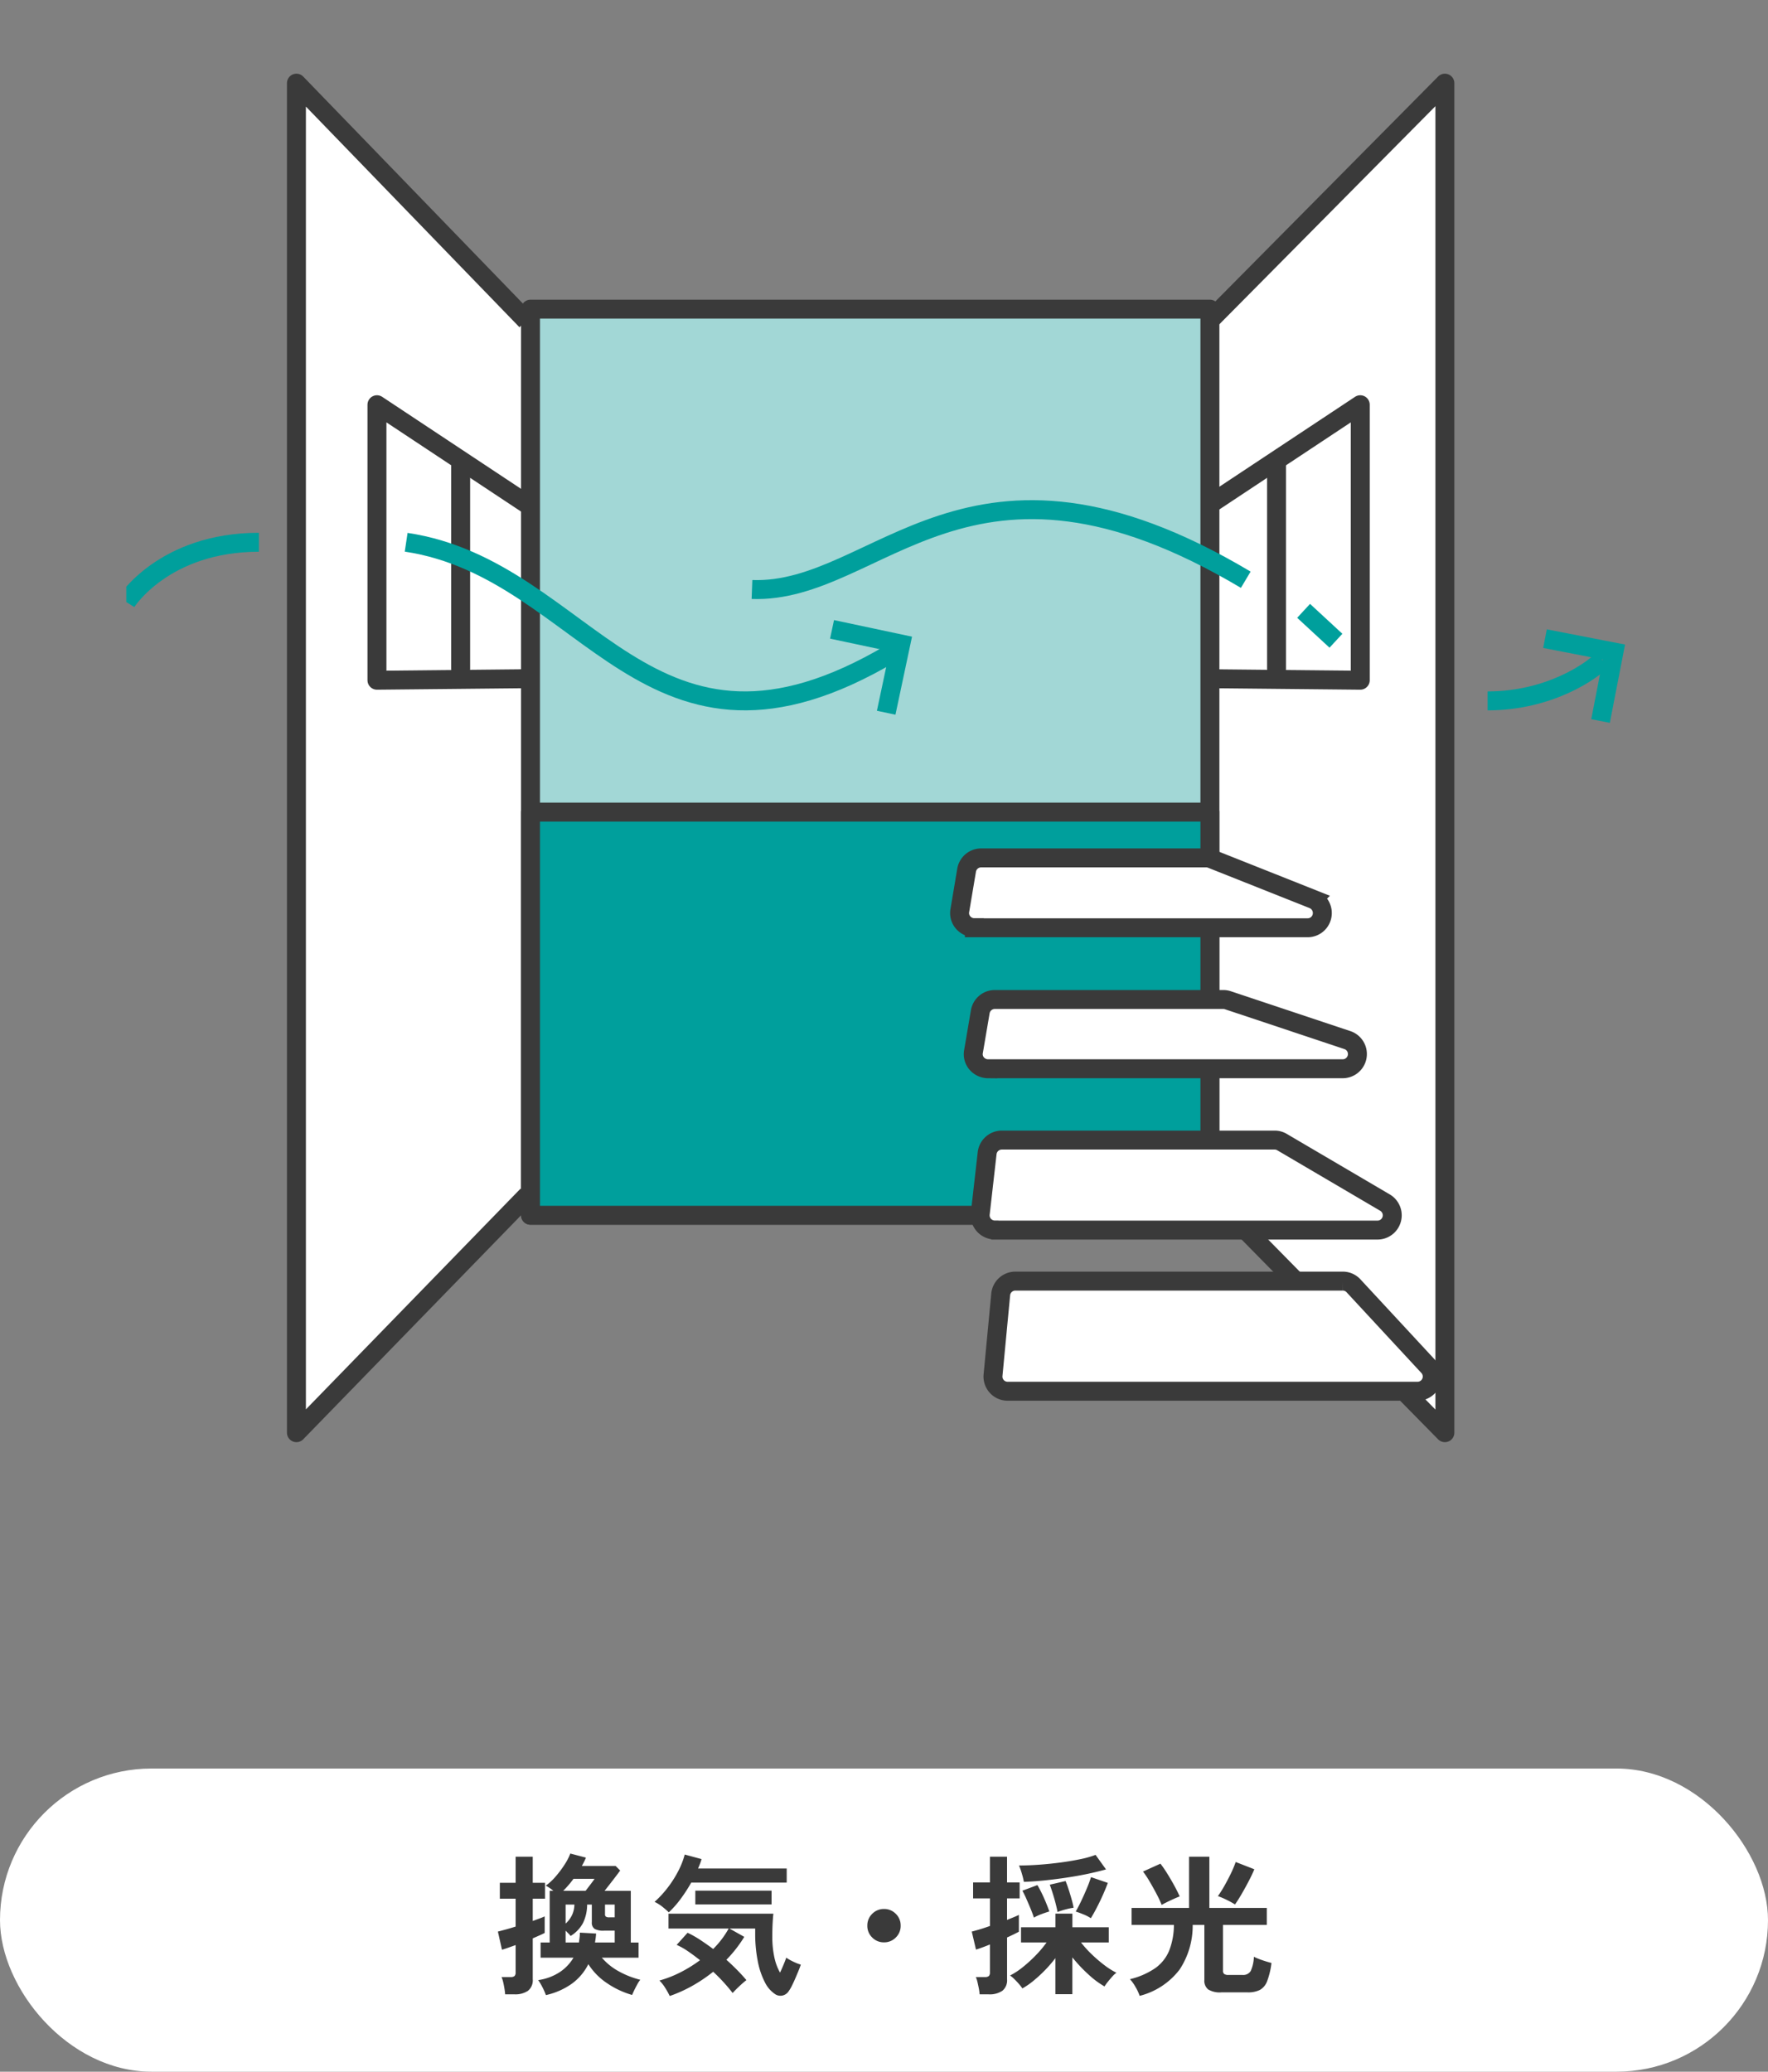
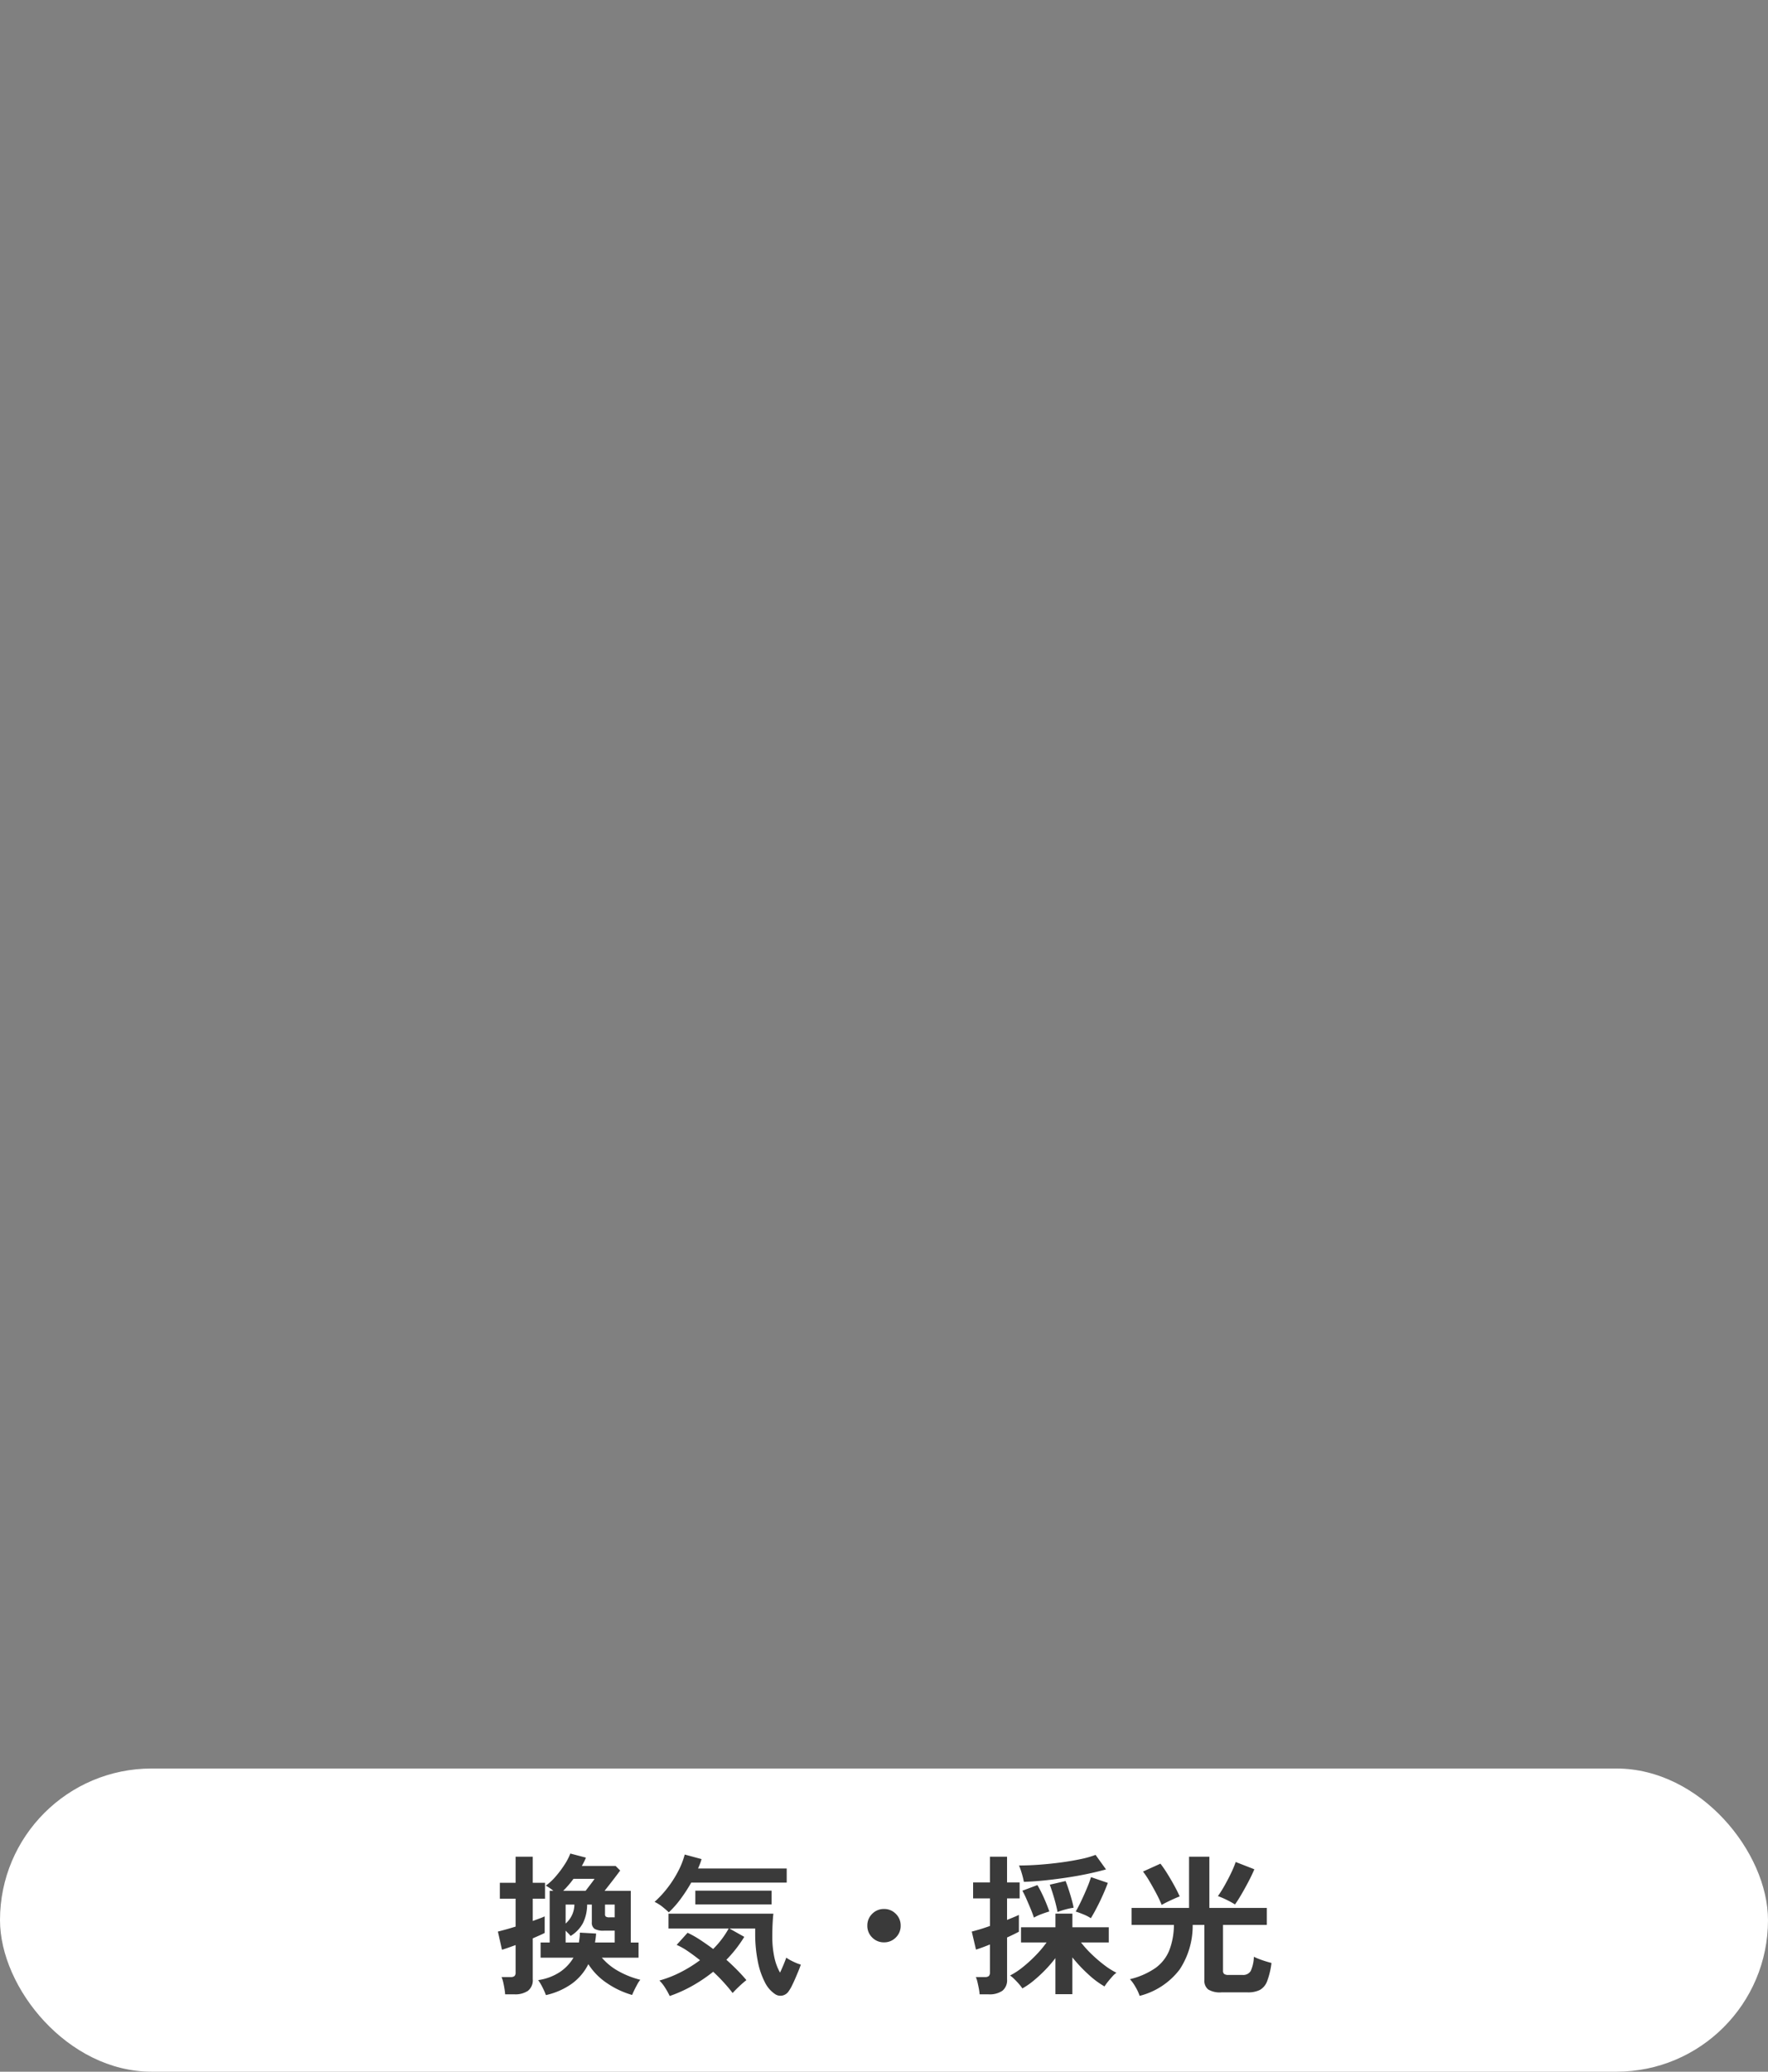
<svg xmlns="http://www.w3.org/2000/svg" width="280" height="328" viewBox="0 0 280 328">
  <rect x="0" y="0" width="280" height="328" fill="#808080" stroke="none" />
  <defs>
    <clipPath id="clip-path">
-       <rect id="Rectangle_6680" data-name="Rectangle 6680" width="240" height="240" transform="translate(989 10229)" fill="#f5f5f5" />
-     </clipPath>
+       </clipPath>
  </defs>
  <g id="Group_12431" data-name="Group 12431" transform="translate(-483 -15433)">
    <g id="Group_12320" data-name="Group 12320" transform="translate(-125 9758)">
      <rect id="Rectangle_6525" data-name="Rectangle 6525" width="280" height="48" rx="24" transform="translate(608 5955)" fill="#fff" />
      <path id="Path_20623" data-name="Path 20623" d="M-53.544,1.872A11.018,11.018,0,0,0-54.1.612,8.041,8.041,0,0,0-54.768-.5a8.389,8.389,0,0,0,3.444-1.284,7.052,7.052,0,0,0,2.148-2.268h-5.208v-2.4h1.44V-14.64h.576a6.643,6.643,0,0,0-1.2-.816,8.473,8.473,0,0,0,1.56-1.44A16.227,16.227,0,0,0-50.58-18.8a8.876,8.876,0,0,0,.9-1.74l2.472.648q-.12.312-.288.648t-.36.672H-42.5l.72.72q-.6.816-1.224,1.62t-1.248,1.6H-40.1v8.184h1.224v2.4h-5.808a9.552,9.552,0,0,0,2.664,2.148A13.891,13.891,0,0,0-38.592-.552a3.837,3.837,0,0,0-.468.7q-.252.456-.48.924t-.348.78A13.739,13.739,0,0,1-43.86-.012a10.207,10.207,0,0,1-2.964-3.012A8.536,8.536,0,0,1-49.392.036,11.265,11.265,0,0,1-53.544,1.872ZM-60,1.752q-.024-.384-.108-.9t-.2-1.02a4.453,4.453,0,0,0-.264-.816h1.416a.927.927,0,0,0,.648-.168.8.8,0,0,0,.168-.576v-4.32l-1.248.444q-.576.2-.912.3l-.648-2.88q.48-.12,1.224-.324t1.584-.468v-4.416h-2.5v-2.52h2.5V-20.04h2.712v4.128h1.944v2.52h-1.944v3.528q.6-.216,1.092-.4t.8-.324v2.616q-.312.168-.8.384l-1.092.48v6.48a2.128,2.128,0,0,1-.744,1.812,3.576,3.576,0,0,1-2.184.564Zm9.576-8.208h2.112q.048-.384.1-.78a6.478,6.478,0,0,0,.048-.78l2.568.144q-.024.384-.072.732t-.1.684h3.12V-8.328h-1.68a2.88,2.88,0,0,1-1.512-.288,1.177,1.177,0,0,1-.432-1.056v-2.784h-.744a6.7,6.7,0,0,1-.66,2.928,5.446,5.446,0,0,1-1.956,2.04,3.178,3.178,0,0,0-.336-.384l-.456-.456Zm-.384-8.184h3.552q.456-.6.852-1.116t.564-.78h-3.336q-.384.528-.8,1.008T-50.808-14.64Zm7.32,4.2h.84v-2.016h-1.536v1.536a.436.436,0,0,0,.144.372A.986.986,0,0,0-43.488-10.44Zm-6.936.984a4.02,4.02,0,0,0,1.392-3h-1.392ZM-33.936,2.016A11.31,11.31,0,0,0-34.62.78a6.084,6.084,0,0,0-.948-1.212A17.966,17.966,0,0,0-32.2-1.752a21.37,21.37,0,0,0,3.06-1.9q-.96-.768-1.908-1.416a10.637,10.637,0,0,0-1.788-1.008l1.728-1.92a15.51,15.51,0,0,1,2,1.128q1.02.672,2.052,1.44A14.273,14.273,0,0,0-24.6-8.664h-9.528v-2.352H-17.52q-.072.624-.12,1.548t-.048,2a15.436,15.436,0,0,0,.324,3.36,8.477,8.477,0,0,0,.9,2.424q.336-.72.612-1.392t.372-.984a4.68,4.68,0,0,0,.612.384q.4.216.864.42a5.96,5.96,0,0,0,.828.3q-.12.384-.36.972t-.516,1.224q-.276.636-.54,1.164a5.507,5.507,0,0,1-.48.816,1.585,1.585,0,0,1-1,.72,1.519,1.519,0,0,1-1.092-.168A4.762,4.762,0,0,1-18.876-.18,12.34,12.34,0,0,1-20-3.54,22.251,22.251,0,0,1-20.4-7.9v-.768h-4.08l2.352,1.32A20.416,20.416,0,0,1-24.96-3.72q.912.816,1.716,1.632T-21.792-.5q-.552.432-1.152,1t-1.032,1.044Q-24.5.84-25.3-.048t-1.752-1.776A24.489,24.489,0,0,1-30.36.408,21.522,21.522,0,0,1-33.936,2.016Zm-.144-13.248q-.456-.432-1.008-.876a6.468,6.468,0,0,0-1.248-.78,16.318,16.318,0,0,0,2.04-2.2,17.31,17.31,0,0,0,1.68-2.616,12.7,12.7,0,0,0,1.056-2.676l2.664.72a7.09,7.09,0,0,1-.24.732q-.144.372-.312.756h14.04v2.232h-15.12a24.868,24.868,0,0,1-1.656,2.556A15.309,15.309,0,0,1-34.08-11.232Zm4.2-1.248v-2.184h12.072v2.184ZM0-6.48a2.547,2.547,0,0,1-1.872-.768A2.547,2.547,0,0,1-2.64-9.12a2.547,2.547,0,0,1,.768-1.872A2.547,2.547,0,0,1,0-11.76a2.547,2.547,0,0,1,1.872.768A2.547,2.547,0,0,1,2.64-9.12a2.547,2.547,0,0,1-.768,1.872A2.547,2.547,0,0,1,0-6.48ZM27.144,1.728V-3.984A20.174,20.174,0,0,1,25.5-2.076,22,22,0,0,1,23.676-.4,11.459,11.459,0,0,1,21.912.816a6.314,6.314,0,0,0-.576-.744Q20.976-.336,20.6-.7a4.282,4.282,0,0,0-.636-.528,11.7,11.7,0,0,0,2.04-1.344,21.893,21.893,0,0,0,2.076-1.9,16.676,16.676,0,0,0,1.668-1.992H21.7v-2.4h5.448v-2.16h2.688v2.16h5.76v2.4H31.2a17.034,17.034,0,0,0,1.692,1.872,22.112,22.112,0,0,0,2,1.716,11.83,11.83,0,0,0,1.92,1.212,3.33,3.33,0,0,0-.624.564q-.36.4-.708.828A9.1,9.1,0,0,0,34.92.5a13.824,13.824,0,0,1-2.568-1.92A23.353,23.353,0,0,1,29.832-4.1V1.728Zm-12,.024a7.605,7.605,0,0,0-.12-.9q-.1-.516-.216-1.02a4.452,4.452,0,0,0-.264-.816H15.96a.927.927,0,0,0,.648-.168.8.8,0,0,0,.168-.576V-6.144q-.7.288-1.284.5t-.924.312L13.9-8.184q.48-.12,1.248-.348t1.632-.54V-13.44H14.112v-2.52h2.664v-4.08h2.712v4.08H21.48v2.52H19.488v3.408q.6-.24,1.092-.444t.78-.348V-8.16q-.312.168-.8.408t-1.068.5V-.624a2.128,2.128,0,0,1-.744,1.812,3.576,3.576,0,0,1-2.184.564Zm7.008-17.808a11.957,11.957,0,0,0-.324-1.32,11.9,11.9,0,0,0-.444-1.272q1.56,0,3.3-.132t3.42-.36q1.68-.228,3.084-.528a14.949,14.949,0,0,0,2.316-.66l1.656,2.3q-1.272.36-2.88.7t-3.36.6q-1.752.264-3.492.444T22.152-16.056ZM32.76-10.3a6.48,6.48,0,0,0-1.188-.612q-.732-.3-1.212-.444.384-.648.864-1.656t.912-2.04a18.323,18.323,0,0,0,.648-1.752l2.664.912q-.288.792-.744,1.824t-.972,2.028Q33.216-11.04,32.76-10.3Zm-9.024-.1q-.168-.552-.5-1.356t-.684-1.6a14.142,14.142,0,0,0-.636-1.3l2.376-.888q.336.552.708,1.32t.684,1.536q.312.768.5,1.32-.5.144-1.248.42A8,8,0,0,0,23.736-10.392Zm3.744-.888q-.1-.576-.312-1.392t-.468-1.62q-.252-.8-.444-1.308l2.5-.576q.24.576.492,1.356t.468,1.548q.216.768.312,1.32a11,11,0,0,0-1.3.276A11.21,11.21,0,0,0,27.48-11.28ZM40.488,1.992A7.4,7.4,0,0,0,39.84.6a6.657,6.657,0,0,0-.888-1.248A11.973,11.973,0,0,0,43-2.424,6.4,6.4,0,0,0,45.18-5.208a11.3,11.3,0,0,0,.732-4.032h-6.7v-2.688h9.1V-20.04h3.216v8.112h9.1V-9.24H53.688v7.248a.651.651,0,0,0,.18.516,1.136,1.136,0,0,0,.708.156H56.76a1.392,1.392,0,0,0,1.32-.624,6.009,6.009,0,0,0,.5-2.256,7.09,7.09,0,0,0,.816.36q.5.192,1.044.36t.924.264a12.282,12.282,0,0,1-.684,2.88,2.623,2.623,0,0,1-1.152,1.392A4.167,4.167,0,0,1,57.6,1.44H53.424A3.572,3.572,0,0,1,51.348.984a1.763,1.763,0,0,1-.612-1.512V-9.24H48.888a12.591,12.591,0,0,1-2.064,7.056A11.489,11.489,0,0,1,40.488,1.992Zm15.1-14.472a13.942,13.942,0,0,0-1.308-.72,12.462,12.462,0,0,0-1.4-.6,16.79,16.79,0,0,0,1-1.572q.54-.948,1.044-1.98A17.742,17.742,0,0,0,55.7-19.2l2.952,1.152q-.36.864-.912,1.92t-1.128,2.04Q56.04-13.1,55.584-12.48Zm-11.616.072a15.846,15.846,0,0,0-.78-1.68q-.516-.984-1.092-1.968a15.186,15.186,0,0,0-1.08-1.632l2.76-1.248a17.43,17.43,0,0,1,1.044,1.512q.588.936,1.128,1.92t.876,1.752q-.624.24-1.464.636T43.968-12.408Z" transform="translate(748 5989)" fill="#3a3a3a" />
    </g>
    <g id="Mask_Group_22" data-name="Mask Group 22" transform="translate(-486 5204)" clip-path="url(#clip-path)">
      <g id="Group_12333" data-name="Group 12333" transform="translate(370.587 -217.395)">
        <path id="Path_20481" data-name="Path 20481" d="M193.854,40.677l37.257-37.6V216.74l-36.992-37.6" transform="translate(596.129 10456.486)" fill="#fff" stroke="#3a3a3a" stroke-linejoin="round" stroke-width="3" />
        <path id="Path_20531" data-name="Path 20531" d="M5.2,9.782l23.7-15.7V37.7l-23.82-.239" transform="translate(784.939 10516.391)" fill="#fff" stroke="#3a3a3a" stroke-linejoin="round" stroke-width="3" />
        <line id="Line_600" data-name="Line 600" y2="32.729" transform="translate(800.58 10519.546)" fill="none" stroke="#3a3a3a" stroke-linecap="round" stroke-width="3" />
        <path id="Path_20480" data-name="Path 20480" d="M39.479,40.677l-36.4-37.6V216.74l36.572-37.6" transform="translate(642.28 10456.486)" fill="#fff" stroke="#3a3a3a" stroke-linejoin="round" stroke-width="3" />
        <path id="Path_20529" data-name="Path 20529" d="M28.778,9.782l-23.7-15.7V37.7l23.82-.239" transform="translate(653.033 10516.391)" fill="#fff" stroke="#3a3a3a" stroke-linejoin="round" stroke-width="3" />
        <line id="Line_599" data-name="Line 599" y2="32.729" transform="translate(671.367 10519.546)" fill="none" stroke="#3a3a3a" stroke-linecap="round" stroke-width="3" />
        <rect id="Rectangle_6607" data-name="Rectangle 6607" width="107.601" height="143.457" transform="translate(682.428 10495.343)" fill="#a2d7d6" stroke="#3a3a3a" stroke-linejoin="round" stroke-width="3" />
        <rect id="Rectangle_6726" data-name="Rectangle 6726" width="107.601" height="63.826" transform="translate(682.428 10574.974)" fill="#009f9c" stroke="#3a3a3a" stroke-linejoin="round" stroke-width="3" />
        <path id="Path_20482" data-name="Path 20482" d="M166.777,155.317h0Z" transform="translate(634.561 10419.657)" fill="#fff" stroke="#3a3a3a" stroke-linejoin="round" stroke-width="3" />
        <path id="Path_20483" data-name="Path 20483" d="M143.961,175.924a2.346,2.346,0,0,1-1.789-.824,2.273,2.273,0,0,1-.513-1.9l1.073-6.378a2.337,2.337,0,0,1,2.3-1.945h35.654a2.269,2.269,0,0,1,.856.171l16.054,6.378a2.35,2.35,0,0,1,1.431,2.613,2.319,2.319,0,0,1-2.287,1.9H143.961Z" transform="translate(608.764 10417.344)" fill="#fff" stroke="#3a3a3a" stroke-width="3" />
-         <path id="Path_20484" data-name="Path 20484" d="M146.814,205.416a2.4,2.4,0,0,1-1.789-.824,2.273,2.273,0,0,1-.513-1.9l1.073-6.3a2.337,2.337,0,0,1,2.3-1.944h36.2a2.327,2.327,0,0,1,.731.124l18.9,6.3a2.33,2.33,0,0,1-.731,4.542H146.814Z" transform="translate(608.074 10410.191)" fill="#fff" stroke="#3a3a3a" stroke-width="3" />
        <path id="Path_20485" data-name="Path 20485" d="M148.252,238.047a2.328,2.328,0,0,1-2.318-2.6l1.089-9.567a2.337,2.337,0,0,1,2.318-2.069h43.215a2.257,2.257,0,0,1,1.182.327l16.287,9.567a2.339,2.339,0,0,1-1.182,4.356H148.268Z" transform="translate(607.725 10403.087)" fill="#fff" stroke="#3a3a3a" stroke-width="3" />
-         <path id="Path_20486" data-name="Path 20486" d="M150.921,270.7a2.323,2.323,0,0,1-2.318-2.551l1.213-12.772a2.331,2.331,0,0,1,2.318-2.116h51.848a2.3,2.3,0,0,1,1.711.747l11.838,12.771a2.329,2.329,0,0,1-1.711,3.92H150.906Z" transform="translate(607.078 10395.963)" fill="#fff" stroke="#3a3a3a" stroke-width="3" />
        <path id="Path_20530" data-name="Path 20530" d="M691.64,10532.1l52.18,46.437H691.64Z" transform="translate(-7.522 -5.64)" fill="#a2d7d6" style="mix-blend-mode: screen;isolation: isolate" />
        <path id="Path_20533" data-name="Path 20533" d="M663.138,10539.464c28.891,4.307,38.214,40.493,76.851,17.556" transform="translate(-0.4 -7.215)" fill="none" stroke="#009f9c" stroke-width="3" />
        <path id="Path_20534" data-name="Path 20534" d="M639.42,10539.464c-15.061,0-21.007,9.463-21.007,9.463" transform="translate(0 -7.215)" fill="none" stroke="#009f9c" stroke-width="3" />
-         <path id="Path_20535" data-name="Path 20535" d="M0,7.866,7.866,0l7.866,7.866" transform="matrix(0.545, 0.839, -0.839, 0.545, 736.784, 10541.752)" fill="none" stroke="#009f9c" stroke-width="3" />
        <path id="Path_20539" data-name="Path 20539" d="M0,7.866,7.866,0l7.866,7.866" transform="translate(849.616 10543.109) rotate(56)" fill="none" stroke="#009f9c" stroke-width="3" />
        <path id="Path_20536" data-name="Path 20536" d="M727.342,10546.426c20.067.742,34.244-27.729,78.2-1.543" transform="translate(-9.836 -6.701)" fill="none" stroke="#009f9c" stroke-width="3" />
        <path id="Path_20537" data-name="Path 20537" d="M823.375,10551.4l5.121,4.732" transform="translate(-18.508 -8.293)" fill="none" stroke="#009f9c" stroke-width="3" />
        <path id="Path_20538" data-name="Path 20538" d="M855.408,10566.424c9.751,0,16.481-4.706,18.174-6.5" transform="translate(-21.4 -9.062)" fill="none" stroke="#009f9c" stroke-width="3" />
      </g>
    </g>
  </g>
</svg>